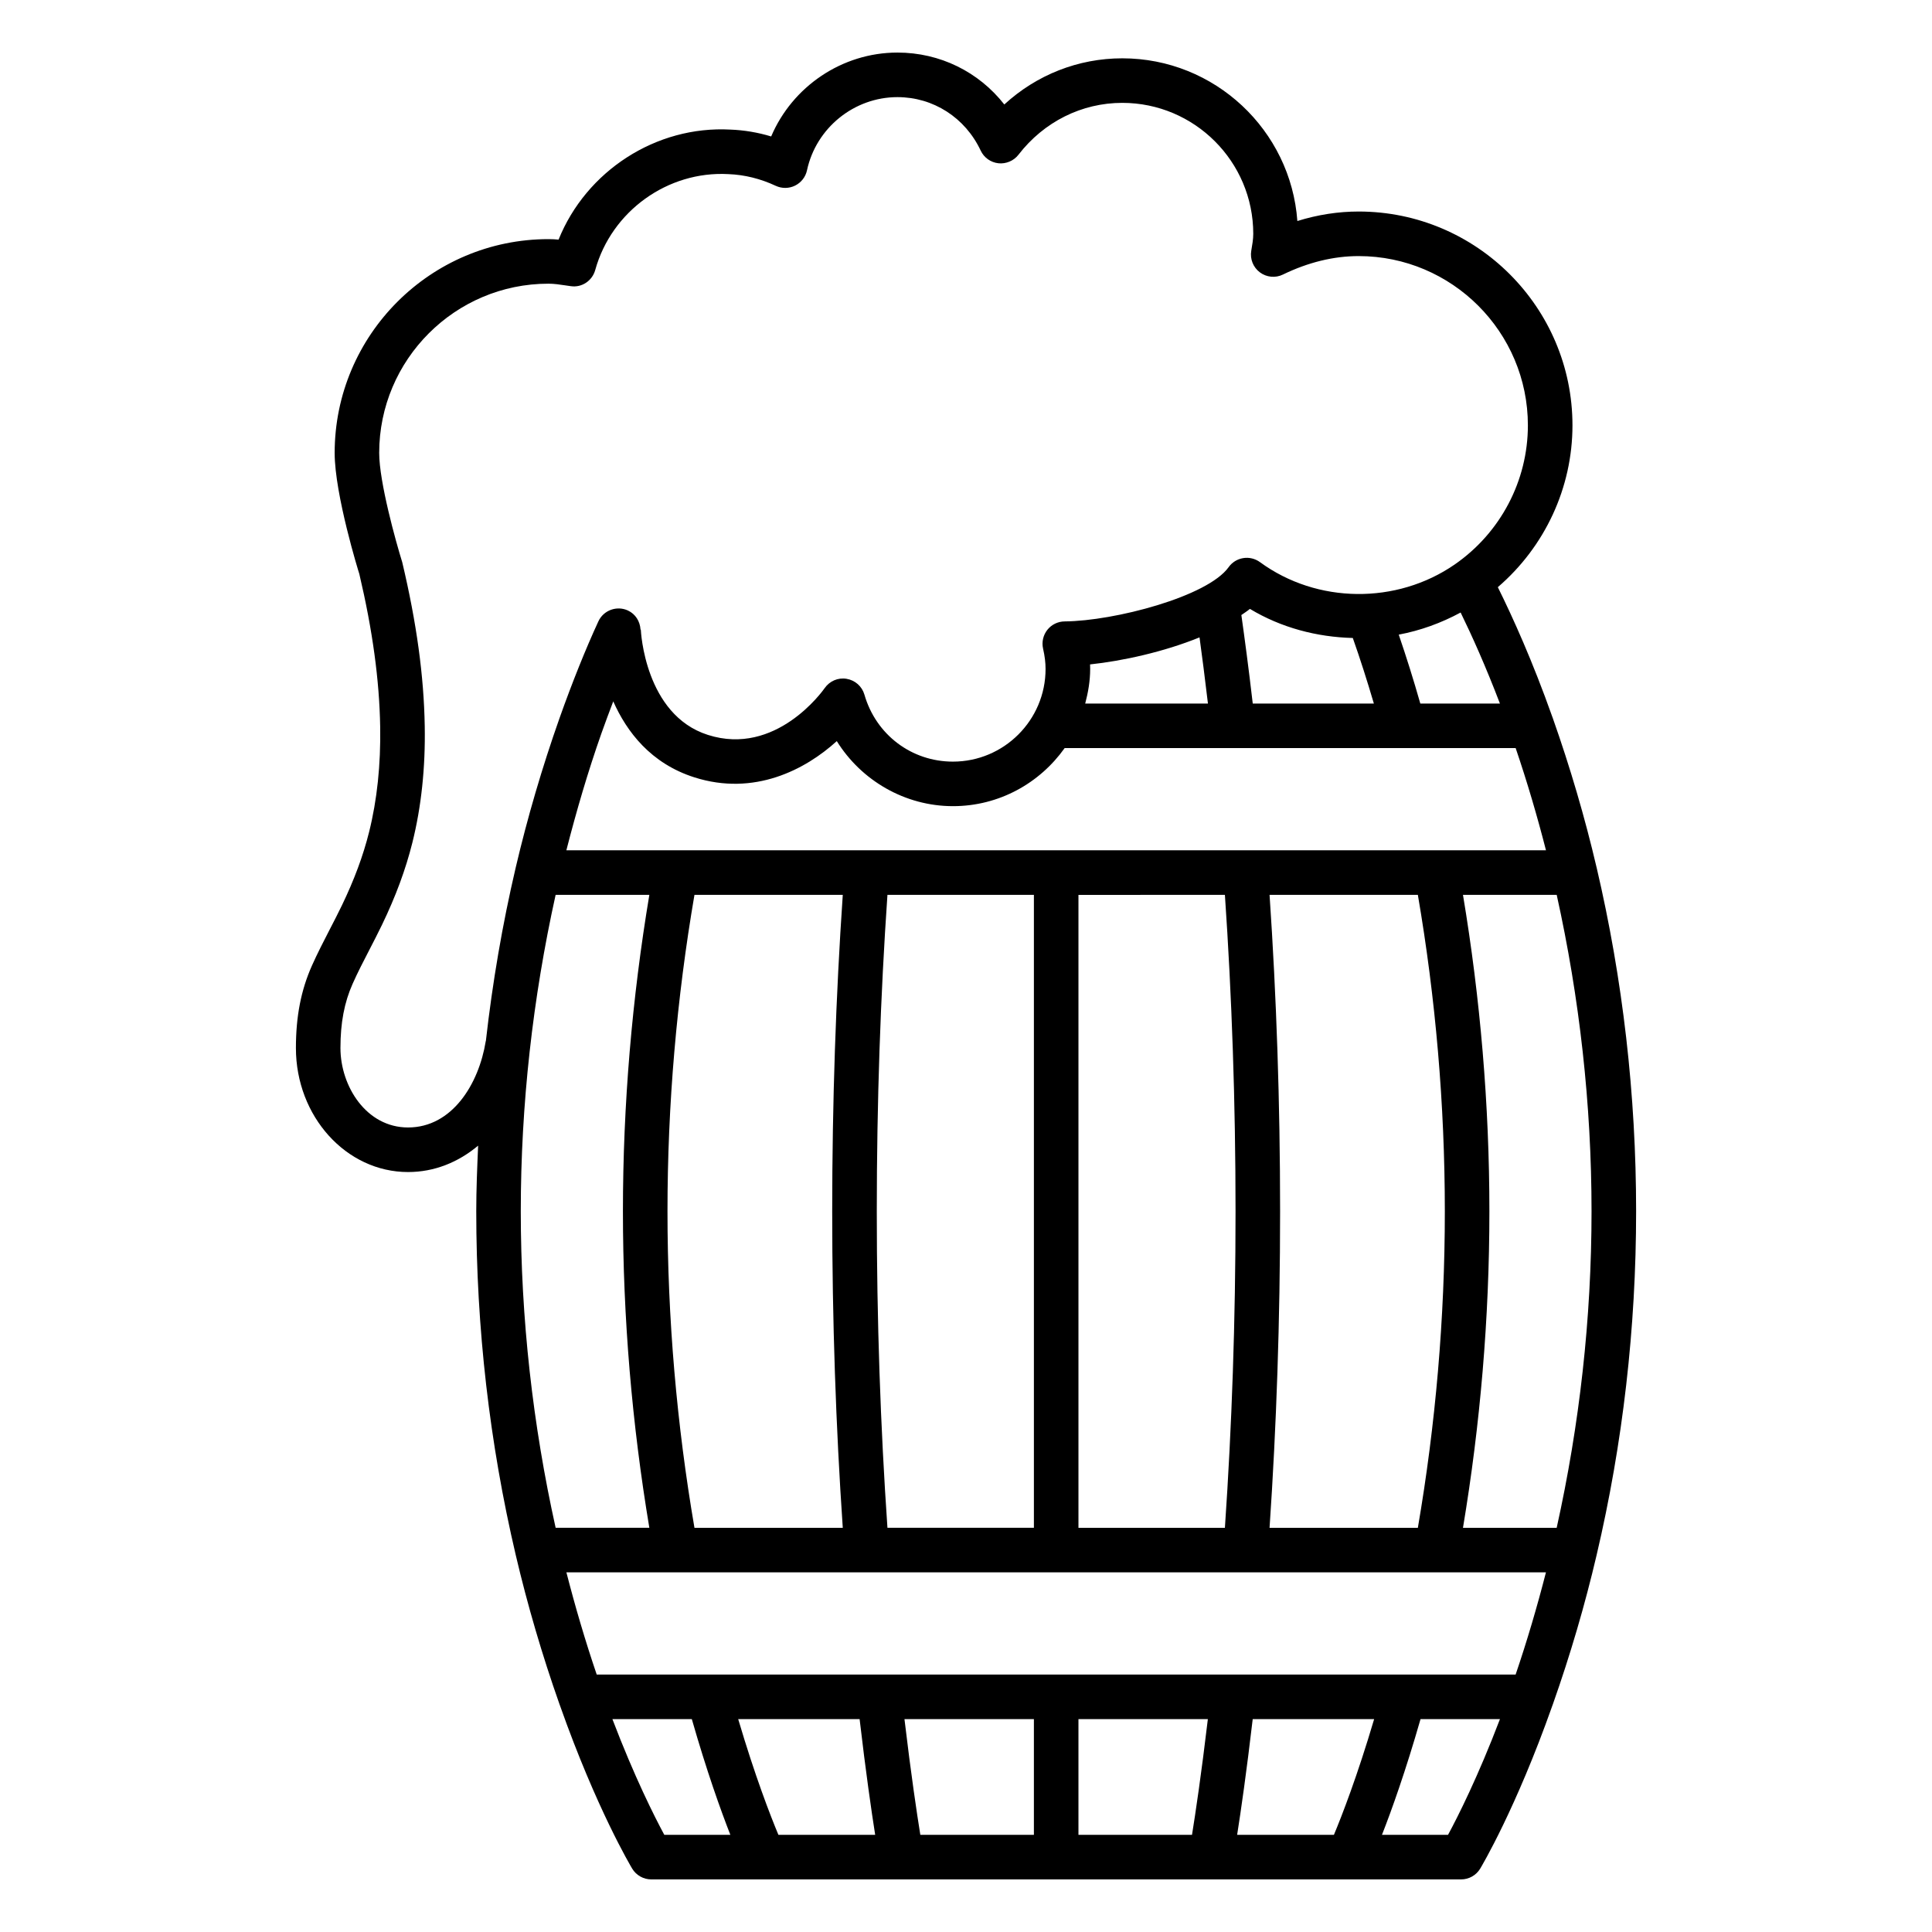
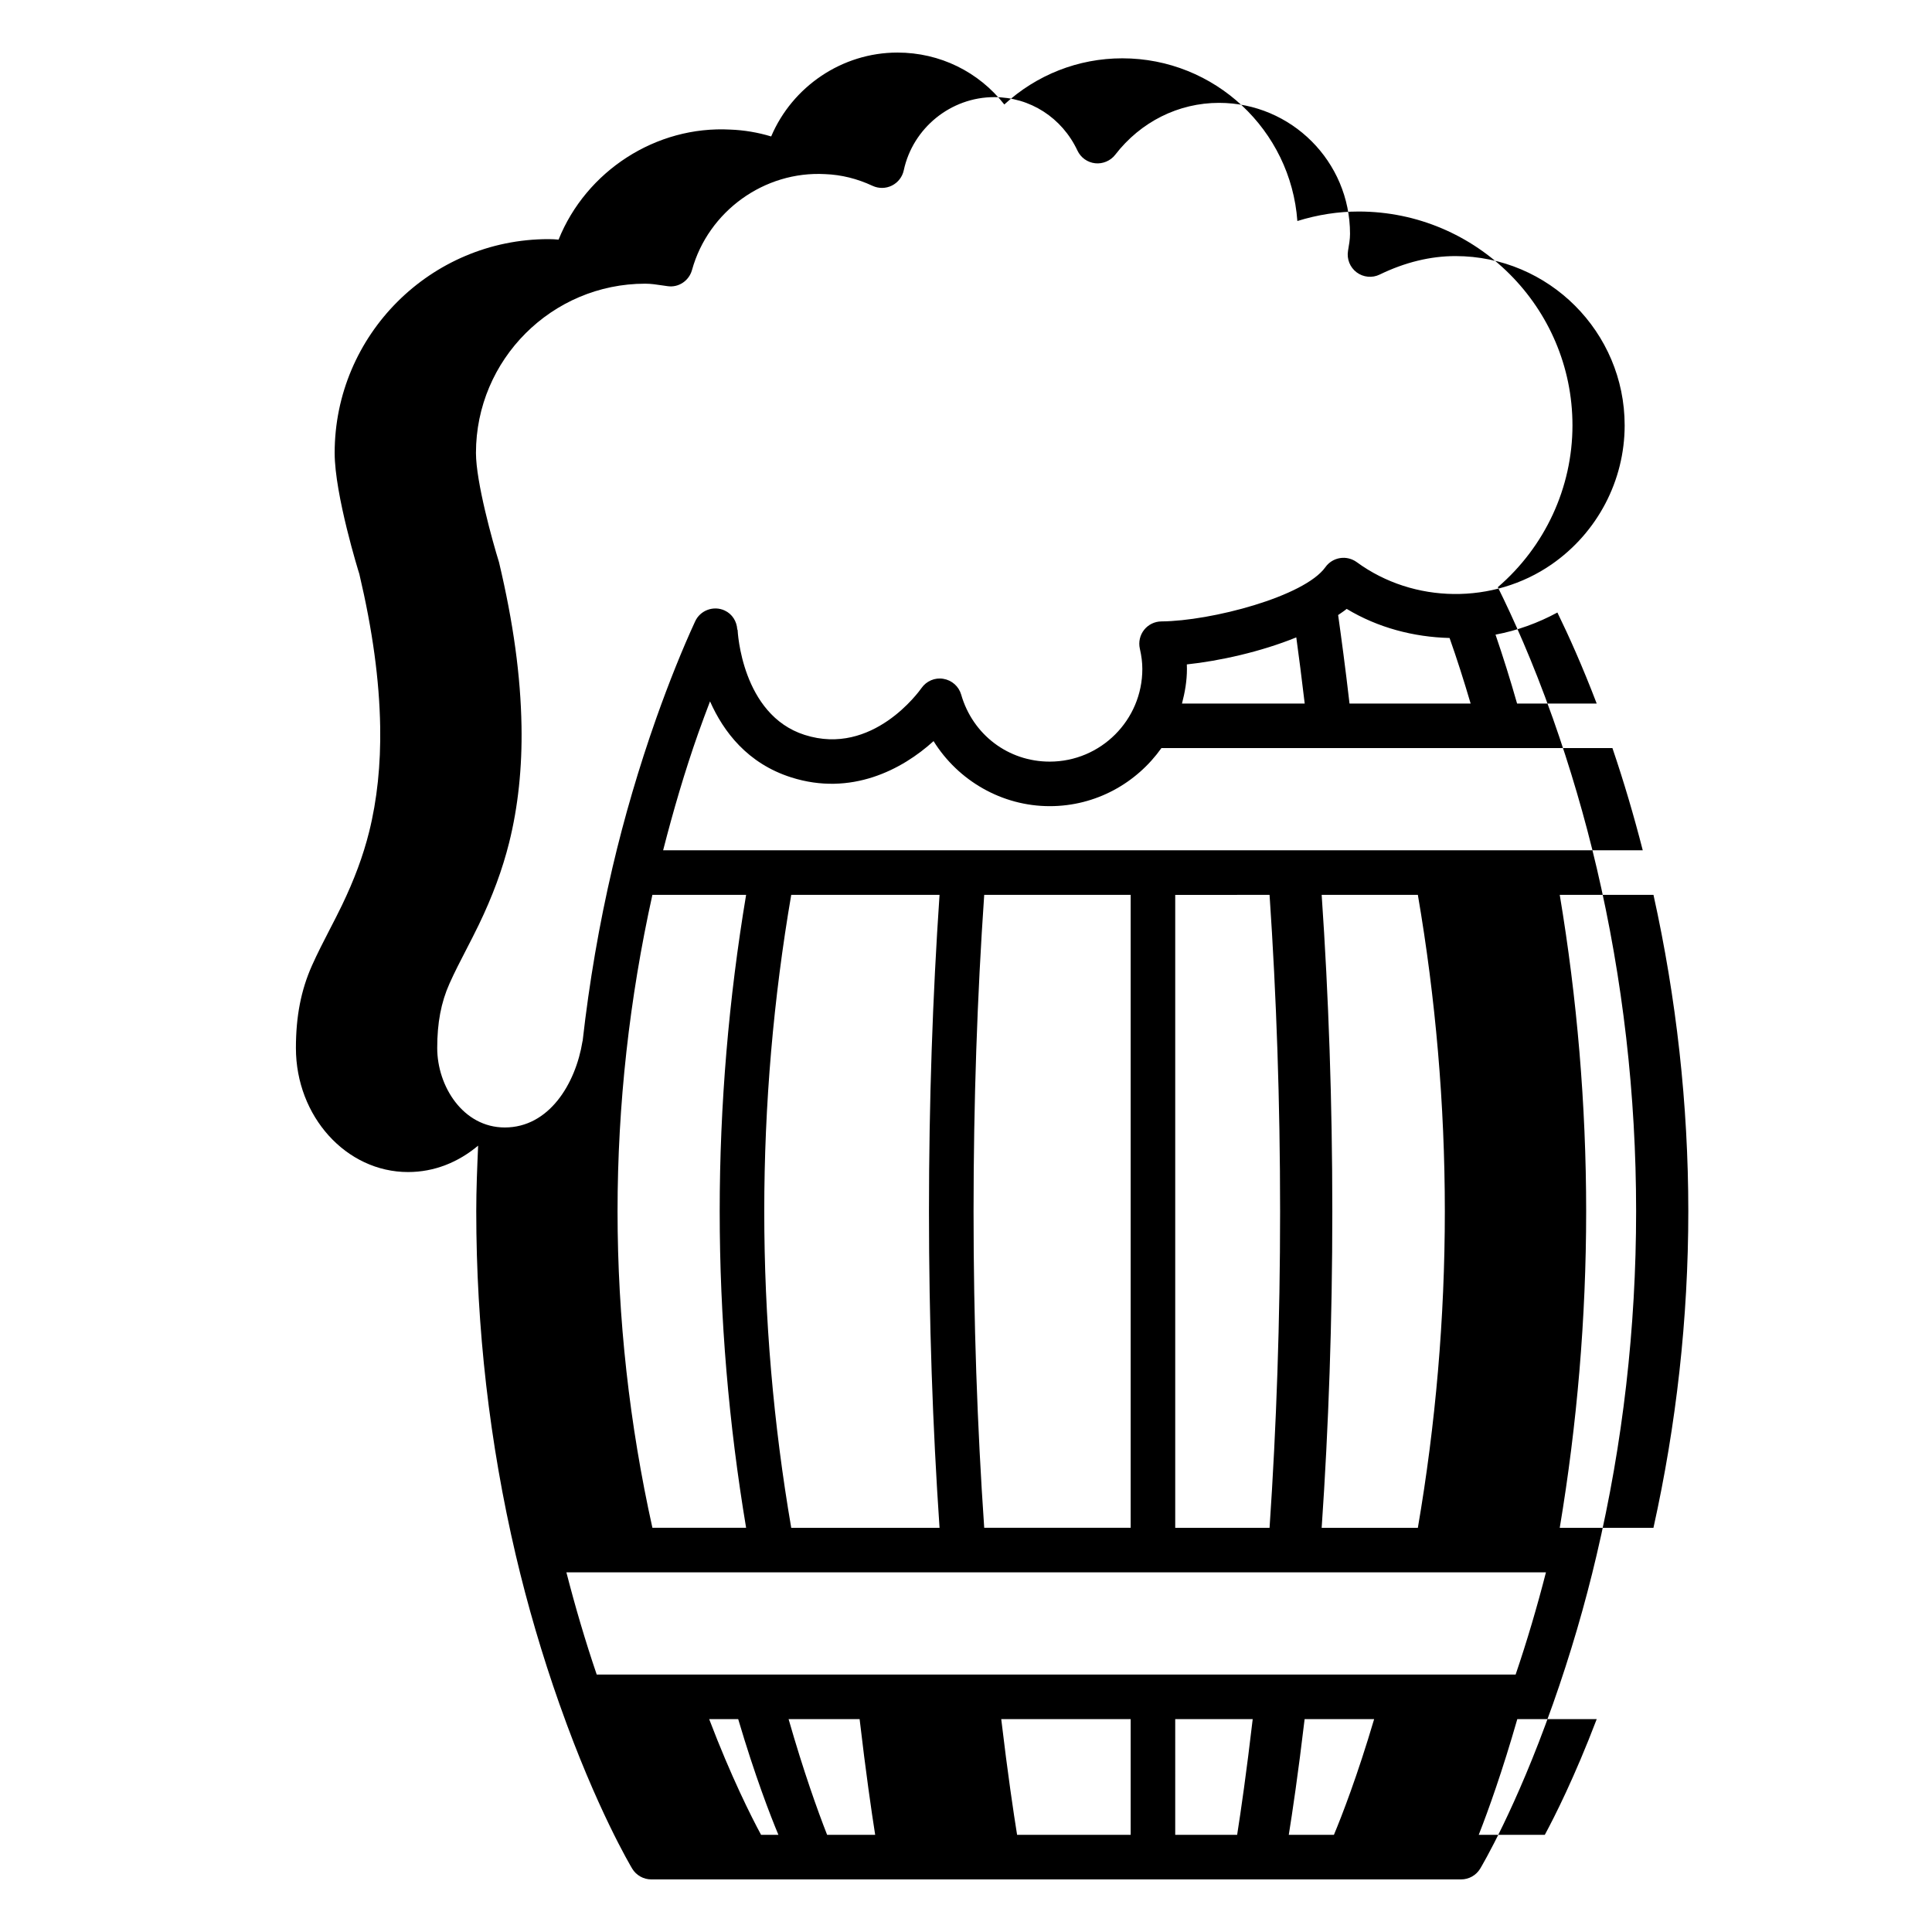
<svg xmlns="http://www.w3.org/2000/svg" fill="#000000" width="800px" height="800px" version="1.1" viewBox="144 144 512 512">
-   <path d="m567.11 373.88c-3.082-13.18-6.981-26.473-11.586-39.52-0.02-0.051-0.035-0.102-0.055-0.152-0.031-0.082-0.055-0.16-0.09-0.242-5.238-14.758-10.449-26.32-14.441-34.359 12.461-10.715 19.781-26.328 19.781-42.887 0-31.246-25.422-56.664-56.664-56.664-5.41 0-10.848 0.84-16.242 2.516-1.738-24.07-21.887-43.117-46.395-43.117-11.684 0-22.715 4.383-31.266 12.234-6.769-8.641-17.043-13.758-28.32-13.758-14.699 0-27.859 9.031-33.465 22.23-3.551-1.074-7.172-1.68-10.793-1.816-19.734-1.082-38.23 10.98-45.547 29.156-0.875-0.082-1.762-0.129-2.676-0.129-31.242 0-56.664 25.418-56.664 56.66 0 11.055 6.371 31.598 6.535 32.07 3.504 14.867 5.32 28.117 5.527 40.5 0.168 10.016-0.816 19.387-2.93 27.855-1.566 6.297-3.938 12.676-7.234 19.516-1.031 2.133-2.113 4.234-3.207 6.344-1.629 3.164-3.266 6.332-4.719 9.59-2.898 6.516-4.242 13.449-4.242 21.824 0 18.129 13.332 32.871 29.719 32.871 6.988 0 13.312-2.594 18.57-6.996-0.25 5.793-0.496 11.586-0.496 17.391 0 30.859 3.519 61.512 10.469 91.117 3.106 13.234 7.004 26.527 11.586 39.508 0.016 0.047 0.031 0.082 0.047 0.129 0.047 0.121 0.082 0.242 0.133 0.363 9.617 27.199 18.711 42.453 19.09 43.094 1.07 1.77 2.992 2.852 5.062 2.852h214.61c2.066 0 3.988-1.082 5.059-2.859 0.383-0.637 9.469-15.887 19.078-43.07 0.062-0.137 0.102-0.277 0.156-0.422 0.012-0.031 0.023-0.059 0.031-0.09 4.606-13.043 8.504-26.332 11.586-39.512 6.949-29.566 10.469-60.219 10.469-91.117 0-30.805-3.523-61.461-10.473-91.109zm-40.215 91.137c0 28.355-2.457 56.523-7.148 83.867h-39.301c1.828-26.879 2.793-55.02 2.793-83.867 0-28.84-0.965-56.984-2.793-83.867h39.301c4.691 27.348 7.148 55.516 7.148 83.867zm18.762 122.76h-243.52c-3.043-8.949-5.703-18.004-8.035-27.086h259.59c-2.32 9.055-4.981 18.105-8.035 27.086zm-73.801 42.473c0.984-6.238 2.492-16.668 4.125-30.664h32.18c-4.477 15.141-8.57 25.668-10.66 30.664zm-121.57 0c-2.09-5-6.184-15.527-10.656-30.664h32.176c1.633 13.996 3.141 24.43 4.125 30.664zm33.406-30.664h34.301v30.664h-30.098c-0.906-5.602-2.469-16.051-4.203-30.664zm46.109 0h34.293c-1.73 14.613-3.297 25.062-4.199 30.664h-30.094zm-108.91-134.57c0-28.355 2.457-56.523 7.148-83.867h39.305c-1.832 26.844-2.801 54.984-2.801 83.867 0 28.887 0.965 57.027 2.801 83.867h-39.305c-4.691-27.344-7.148-55.512-7.148-83.867zm147.72-83.867c1.844 26.855 2.82 55.008 2.82 83.867 0 28.863-0.973 57.016-2.82 83.867h-38.809v-167.73zm-50.617 167.73h-38.812c-1.852-26.809-2.824-54.957-2.824-83.867 0-28.906 0.973-57.055 2.824-83.867h38.812zm56.156-179.54h-180.06c2.672-10.414 5.707-20.828 9.309-31.035 1.027-2.894 2.074-5.691 3.121-8.434 3.566 8.051 9.945 16.461 21.508 20.141 15.852 5.047 29.406-2.035 37.73-9.609 6.512 10.48 18.113 17.238 30.789 17.238 12.227 0 23.004-6.109 29.598-15.391h119.52c3.055 8.98 5.715 18.031 8.035 27.086zm-41.273-49.262c8.566-0.906 19.578-3.32 29.008-7.164 0.668 4.883 1.438 10.793 2.231 17.531h-32.523c0.773-2.945 1.312-5.977 1.312-9.16-0.004-0.402-0.012-0.805-0.027-1.207zm98.203-13.754c3.004 6.141 6.633 14.227 10.414 24.121h-21.098c-1.801-6.332-3.715-12.406-5.715-18.258 5.703-1.07 11.227-3.066 16.398-5.863zm-28.574 6.75c1.953 5.527 3.809 11.34 5.582 17.371h-32.098c-1.113-9.613-2.176-17.473-3.016-23.453 0.762-0.539 1.586-1.055 2.266-1.629 8.289 4.996 17.742 7.465 27.266 7.711zm-229.78 106.86c-1.836 11.379-8.918 22.859-20.594 22.859-11.062 0-17.91-10.934-17.91-21.062 0-6.664 1.023-12.078 3.231-17.023 1.352-3.043 2.891-6.008 4.422-8.973 1.137-2.203 2.277-4.41 3.352-6.637 3.652-7.566 6.281-14.691 8.051-21.773 2.367-9.469 3.477-19.867 3.281-30.918-0.227-13.25-2.144-27.32-5.965-43.422-1.699-5.449-6.106-21.27-6.106-28.953 0-24.73 20.125-44.852 44.855-44.852 1.539 0 2.969 0.23 4.414 0.441l1.5 0.215c2.922 0.445 5.688-1.422 6.481-4.273 4.312-15.578 19.188-26.312 35.301-25.418 4.258 0.16 8.48 1.203 12.547 3.102 1.629 0.754 3.512 0.738 5.129-0.066 1.605-0.801 2.766-2.285 3.144-4.043 2.414-11.242 12.492-19.398 23.969-19.398 9.5 0 17.957 5.43 22.062 14.168 0.875 1.863 2.652 3.137 4.703 3.359 1.977 0.215 4.059-0.629 5.312-2.266 6.742-8.734 16.766-13.742 27.508-13.742 19.141 0 34.711 15.566 34.711 34.703 0 1.492-0.254 2.828-0.531 4.504-0.367 2.18 0.516 4.383 2.281 5.707 1.77 1.324 4.137 1.555 6.113 0.586 6.688-3.246 13.438-4.894 20.062-4.894 24.73 0 44.855 20.121 44.855 44.855 0 14.68-7.25 28.465-19.387 36.867-15.367 10.625-36.484 10.461-51.621-0.621-1.277-0.93-2.898-1.32-4.43-1.062-1.562 0.25-2.953 1.113-3.867 2.398-5.559 7.797-30.273 14.277-43.465 14.379-1.793 0.016-3.477 0.84-4.582 2.238-1.105 1.402-1.523 3.234-1.129 4.973 0.453 2.012 0.66 3.676 0.66 5.394 0 13.539-11.008 24.551-24.547 24.551-10.977 0-20.402-7.137-23.461-17.758-0.629-2.188-2.469-3.812-4.719-4.184-2.254-0.391-4.512 0.594-5.812 2.465-0.523 0.742-12.93 18.156-30.941 12.398-16.734-5.328-17.766-27.59-17.773-27.797-0.004-0.07-0.082-0.113-0.094-0.18-0.137-2.09-1.301-4.051-3.336-4.992-2.938-1.359-6.473-0.074-7.832 2.891-3.367 7.297-6.934 16.176-10.309 25.688-4.582 12.984-8.48 26.277-11.586 39.516-3.535 15.102-6.16 30.457-7.91 45.945-0.004 0.039-0.031 0.066-0.039 0.105zm18.52-38.785h24.836c-4.574 27.375-7 55.531-7 83.867 0 28.336 2.426 56.492 7 83.867h-24.832c-6.062-27.324-9.238-55.504-9.238-83.891 0.004-28.297 3.176-56.461 9.234-83.844zm15.047 218.44h21.047c3.934 13.742 7.637 24.098 10.211 30.664h-17.504c-2.562-4.75-7.902-15.309-13.754-30.664zm221.45 30.664h-17.508c2.578-6.566 6.277-16.922 10.219-30.664h21.047c-5.852 15.359-11.195 25.918-13.758 30.664zm28.793-81.367h-24.832c4.574-27.375 7-55.531 7-83.867 0-28.332-2.426-56.484-7-83.867h24.84c6.055 27.352 9.23 55.512 9.23 83.844 0 28.422-3.18 56.598-9.238 83.891z" />
+   <path d="m567.11 373.88c-3.082-13.18-6.981-26.473-11.586-39.52-0.02-0.051-0.035-0.102-0.055-0.152-0.031-0.082-0.055-0.16-0.09-0.242-5.238-14.758-10.449-26.32-14.441-34.359 12.461-10.715 19.781-26.328 19.781-42.887 0-31.246-25.422-56.664-56.664-56.664-5.41 0-10.848 0.84-16.242 2.516-1.738-24.07-21.887-43.117-46.395-43.117-11.684 0-22.715 4.383-31.266 12.234-6.769-8.641-17.043-13.758-28.32-13.758-14.699 0-27.859 9.031-33.465 22.23-3.551-1.074-7.172-1.68-10.793-1.816-19.734-1.082-38.23 10.98-45.547 29.156-0.875-0.082-1.762-0.129-2.676-0.129-31.242 0-56.664 25.418-56.664 56.66 0 11.055 6.371 31.598 6.535 32.07 3.504 14.867 5.32 28.117 5.527 40.5 0.168 10.016-0.816 19.387-2.93 27.855-1.566 6.297-3.938 12.676-7.234 19.516-1.031 2.133-2.113 4.234-3.207 6.344-1.629 3.164-3.266 6.332-4.719 9.59-2.898 6.516-4.242 13.449-4.242 21.824 0 18.129 13.332 32.871 29.719 32.871 6.988 0 13.312-2.594 18.57-6.996-0.25 5.793-0.496 11.586-0.496 17.391 0 30.859 3.519 61.512 10.469 91.117 3.106 13.234 7.004 26.527 11.586 39.508 0.016 0.047 0.031 0.082 0.047 0.129 0.047 0.121 0.082 0.242 0.133 0.363 9.617 27.199 18.711 42.453 19.09 43.094 1.07 1.77 2.992 2.852 5.062 2.852h214.61c2.066 0 3.988-1.082 5.059-2.859 0.383-0.637 9.469-15.887 19.078-43.07 0.062-0.137 0.102-0.277 0.156-0.422 0.012-0.031 0.023-0.059 0.031-0.09 4.606-13.043 8.504-26.332 11.586-39.512 6.949-29.566 10.469-60.219 10.469-91.117 0-30.805-3.523-61.461-10.473-91.109zm-40.215 91.137c0 28.355-2.457 56.523-7.148 83.867h-39.301c1.828-26.879 2.793-55.02 2.793-83.867 0-28.84-0.965-56.984-2.793-83.867h39.301c4.691 27.348 7.148 55.516 7.148 83.867zm18.762 122.76h-243.52c-3.043-8.949-5.703-18.004-8.035-27.086h259.59c-2.32 9.055-4.981 18.105-8.035 27.086zm-73.801 42.473c0.984-6.238 2.492-16.668 4.125-30.664h32.18c-4.477 15.141-8.57 25.668-10.66 30.664zm-121.57 0c-2.09-5-6.184-15.527-10.656-30.664h32.176c1.633 13.996 3.141 24.43 4.125 30.664m33.406-30.664h34.301v30.664h-30.098c-0.906-5.602-2.469-16.051-4.203-30.664zm46.109 0h34.293c-1.73 14.613-3.297 25.062-4.199 30.664h-30.094zm-108.91-134.57c0-28.355 2.457-56.523 7.148-83.867h39.305c-1.832 26.844-2.801 54.984-2.801 83.867 0 28.887 0.965 57.027 2.801 83.867h-39.305c-4.691-27.344-7.148-55.512-7.148-83.867zm147.72-83.867c1.844 26.855 2.82 55.008 2.82 83.867 0 28.863-0.973 57.016-2.82 83.867h-38.809v-167.73zm-50.617 167.73h-38.812c-1.852-26.809-2.824-54.957-2.824-83.867 0-28.906 0.973-57.055 2.824-83.867h38.812zm56.156-179.54h-180.06c2.672-10.414 5.707-20.828 9.309-31.035 1.027-2.894 2.074-5.691 3.121-8.434 3.566 8.051 9.945 16.461 21.508 20.141 15.852 5.047 29.406-2.035 37.73-9.609 6.512 10.48 18.113 17.238 30.789 17.238 12.227 0 23.004-6.109 29.598-15.391h119.52c3.055 8.98 5.715 18.031 8.035 27.086zm-41.273-49.262c8.566-0.906 19.578-3.32 29.008-7.164 0.668 4.883 1.438 10.793 2.231 17.531h-32.523c0.773-2.945 1.312-5.977 1.312-9.16-0.004-0.402-0.012-0.805-0.027-1.207zm98.203-13.754c3.004 6.141 6.633 14.227 10.414 24.121h-21.098c-1.801-6.332-3.715-12.406-5.715-18.258 5.703-1.07 11.227-3.066 16.398-5.863zm-28.574 6.75c1.953 5.527 3.809 11.34 5.582 17.371h-32.098c-1.113-9.613-2.176-17.473-3.016-23.453 0.762-0.539 1.586-1.055 2.266-1.629 8.289 4.996 17.742 7.465 27.266 7.711zm-229.78 106.86c-1.836 11.379-8.918 22.859-20.594 22.859-11.062 0-17.91-10.934-17.91-21.062 0-6.664 1.023-12.078 3.231-17.023 1.352-3.043 2.891-6.008 4.422-8.973 1.137-2.203 2.277-4.41 3.352-6.637 3.652-7.566 6.281-14.691 8.051-21.773 2.367-9.469 3.477-19.867 3.281-30.918-0.227-13.25-2.144-27.32-5.965-43.422-1.699-5.449-6.106-21.27-6.106-28.953 0-24.73 20.125-44.852 44.855-44.852 1.539 0 2.969 0.23 4.414 0.441l1.5 0.215c2.922 0.445 5.688-1.422 6.481-4.273 4.312-15.578 19.188-26.312 35.301-25.418 4.258 0.16 8.48 1.203 12.547 3.102 1.629 0.754 3.512 0.738 5.129-0.066 1.605-0.801 2.766-2.285 3.144-4.043 2.414-11.242 12.492-19.398 23.969-19.398 9.5 0 17.957 5.43 22.062 14.168 0.875 1.863 2.652 3.137 4.703 3.359 1.977 0.215 4.059-0.629 5.312-2.266 6.742-8.734 16.766-13.742 27.508-13.742 19.141 0 34.711 15.566 34.711 34.703 0 1.492-0.254 2.828-0.531 4.504-0.367 2.18 0.516 4.383 2.281 5.707 1.77 1.324 4.137 1.555 6.113 0.586 6.688-3.246 13.438-4.894 20.062-4.894 24.73 0 44.855 20.121 44.855 44.855 0 14.68-7.25 28.465-19.387 36.867-15.367 10.625-36.484 10.461-51.621-0.621-1.277-0.93-2.898-1.32-4.43-1.062-1.562 0.25-2.953 1.113-3.867 2.398-5.559 7.797-30.273 14.277-43.465 14.379-1.793 0.016-3.477 0.84-4.582 2.238-1.105 1.402-1.523 3.234-1.129 4.973 0.453 2.012 0.66 3.676 0.66 5.394 0 13.539-11.008 24.551-24.547 24.551-10.977 0-20.402-7.137-23.461-17.758-0.629-2.188-2.469-3.812-4.719-4.184-2.254-0.391-4.512 0.594-5.812 2.465-0.523 0.742-12.93 18.156-30.941 12.398-16.734-5.328-17.766-27.59-17.773-27.797-0.004-0.07-0.082-0.113-0.094-0.18-0.137-2.09-1.301-4.051-3.336-4.992-2.938-1.359-6.473-0.074-7.832 2.891-3.367 7.297-6.934 16.176-10.309 25.688-4.582 12.984-8.48 26.277-11.586 39.516-3.535 15.102-6.16 30.457-7.91 45.945-0.004 0.039-0.031 0.066-0.039 0.105zm18.52-38.785h24.836c-4.574 27.375-7 55.531-7 83.867 0 28.336 2.426 56.492 7 83.867h-24.832c-6.062-27.324-9.238-55.504-9.238-83.891 0.004-28.297 3.176-56.461 9.234-83.844zm15.047 218.44h21.047c3.934 13.742 7.637 24.098 10.211 30.664h-17.504c-2.562-4.75-7.902-15.309-13.754-30.664zm221.45 30.664h-17.508c2.578-6.566 6.277-16.922 10.219-30.664h21.047c-5.852 15.359-11.195 25.918-13.758 30.664zm28.793-81.367h-24.832c4.574-27.375 7-55.531 7-83.867 0-28.332-2.426-56.484-7-83.867h24.84c6.055 27.352 9.23 55.512 9.23 83.844 0 28.422-3.18 56.598-9.238 83.891z" />
</svg>